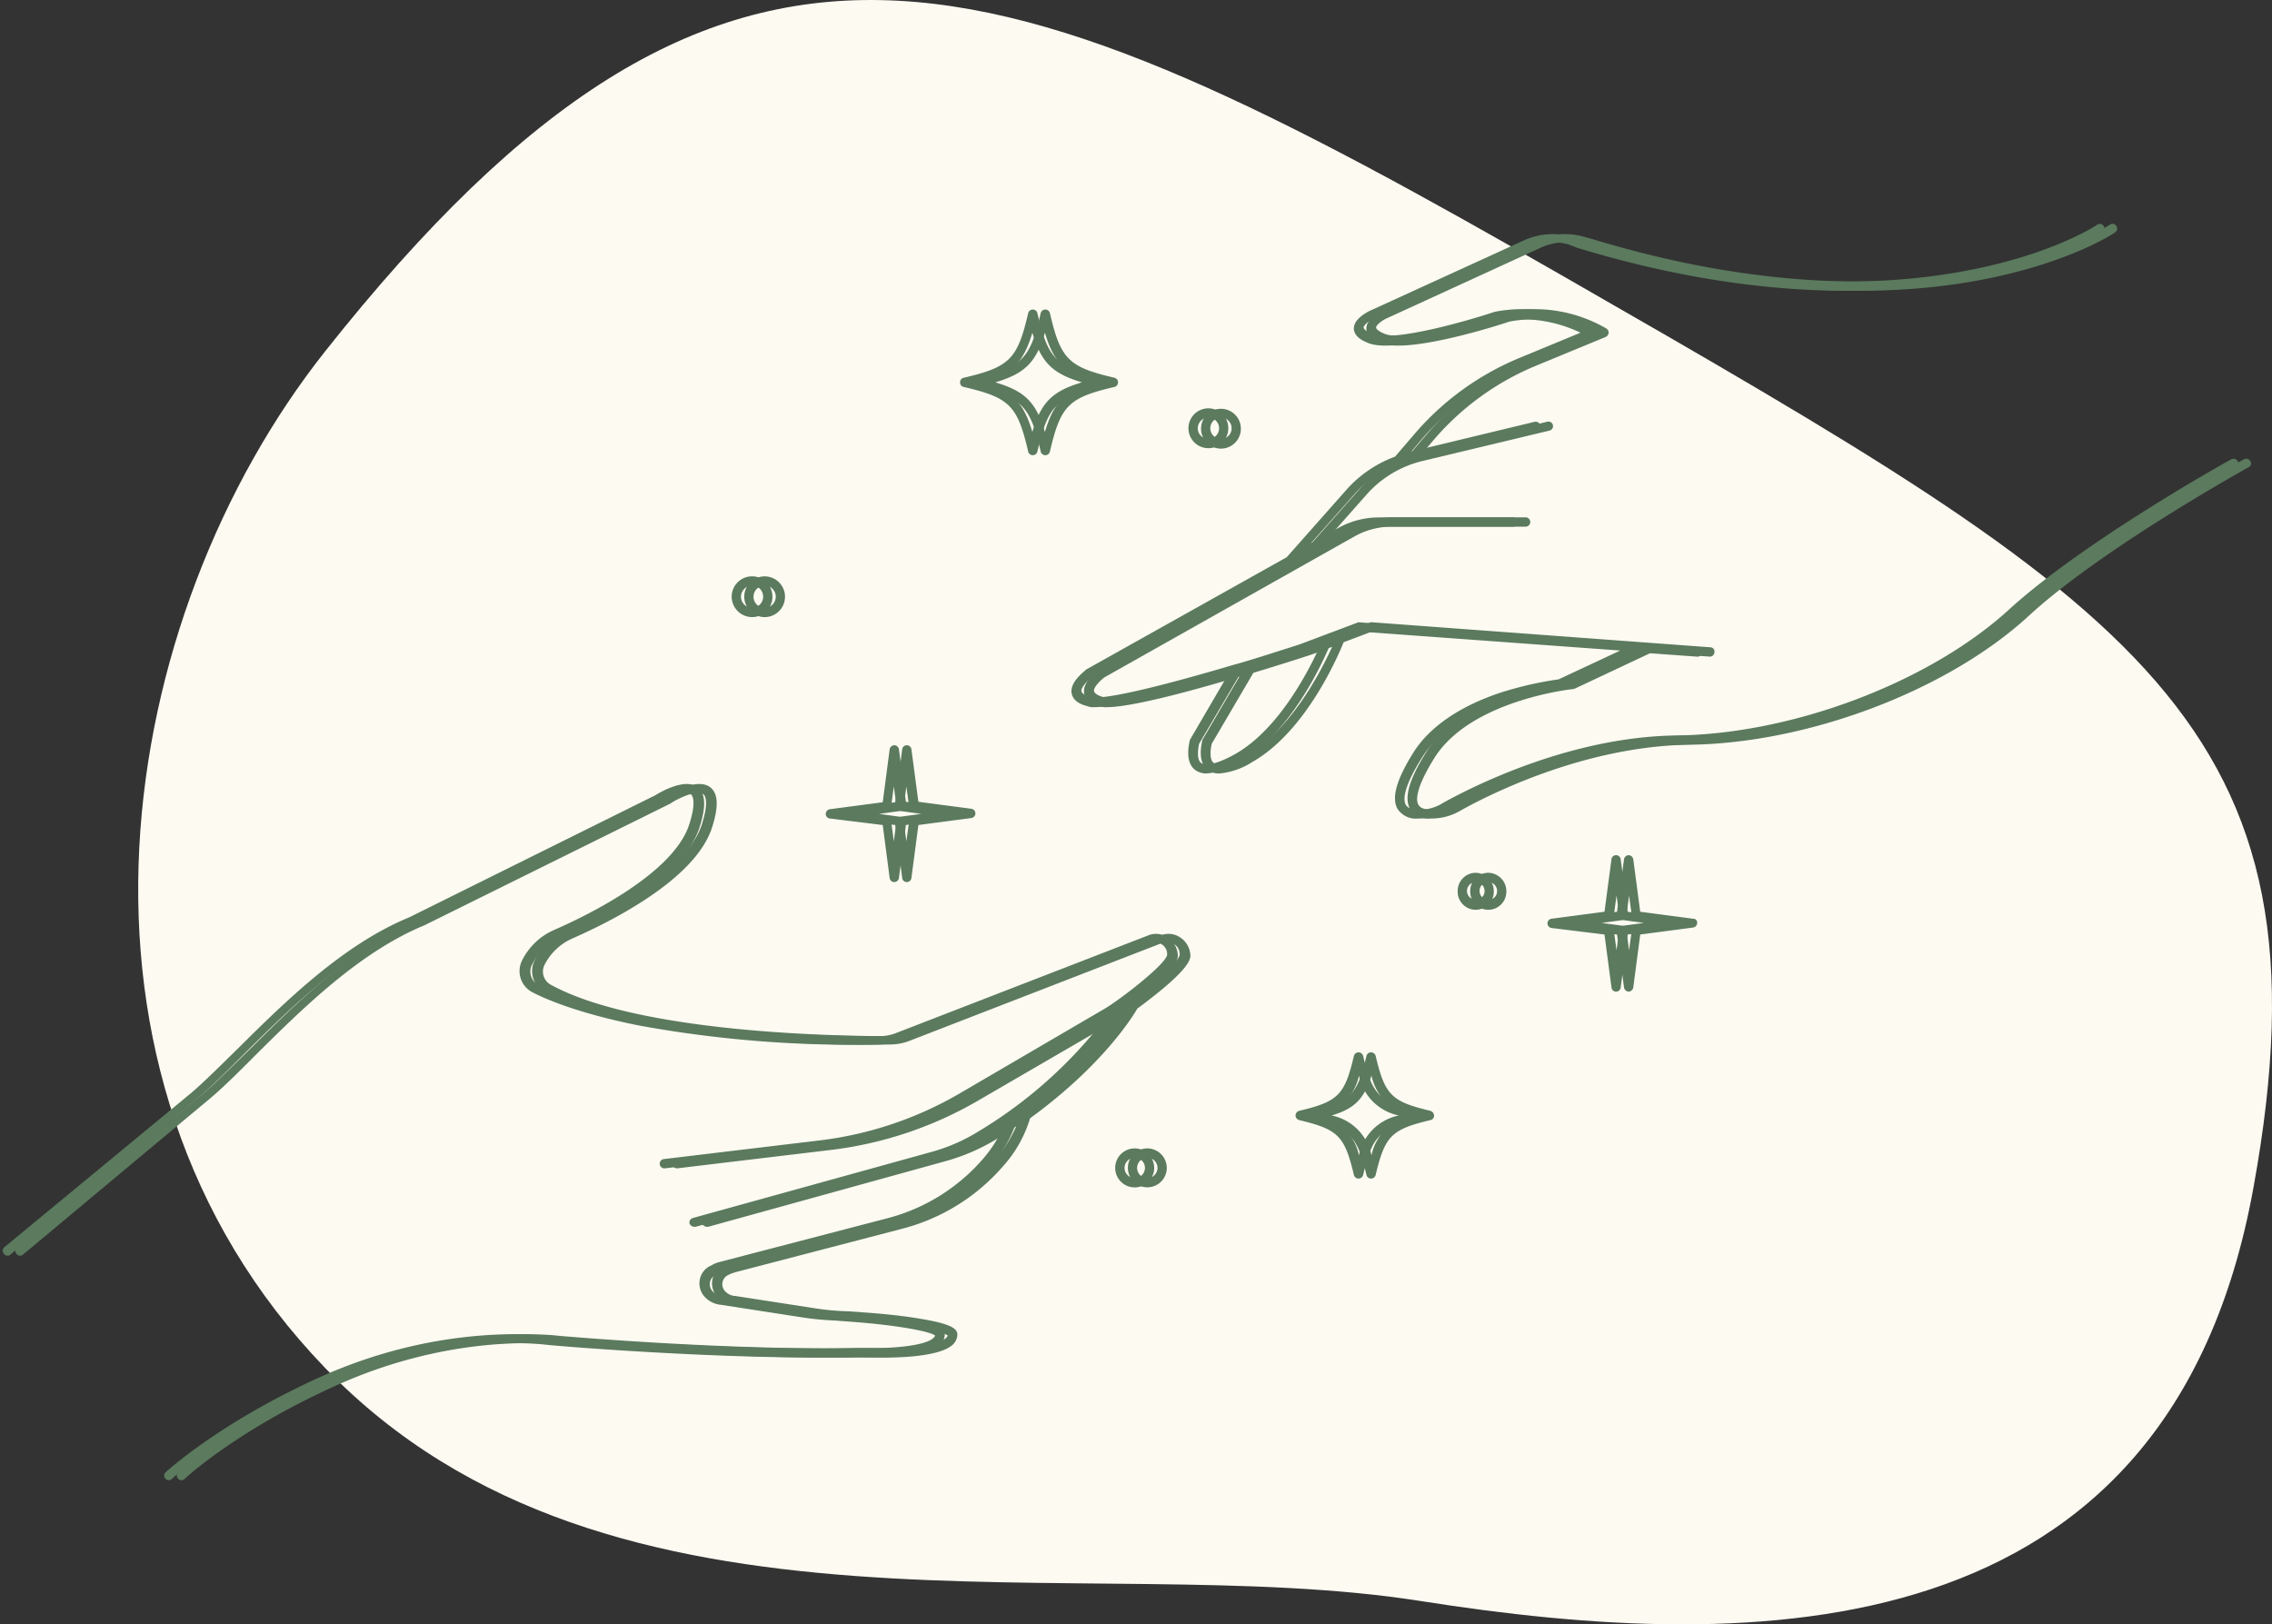
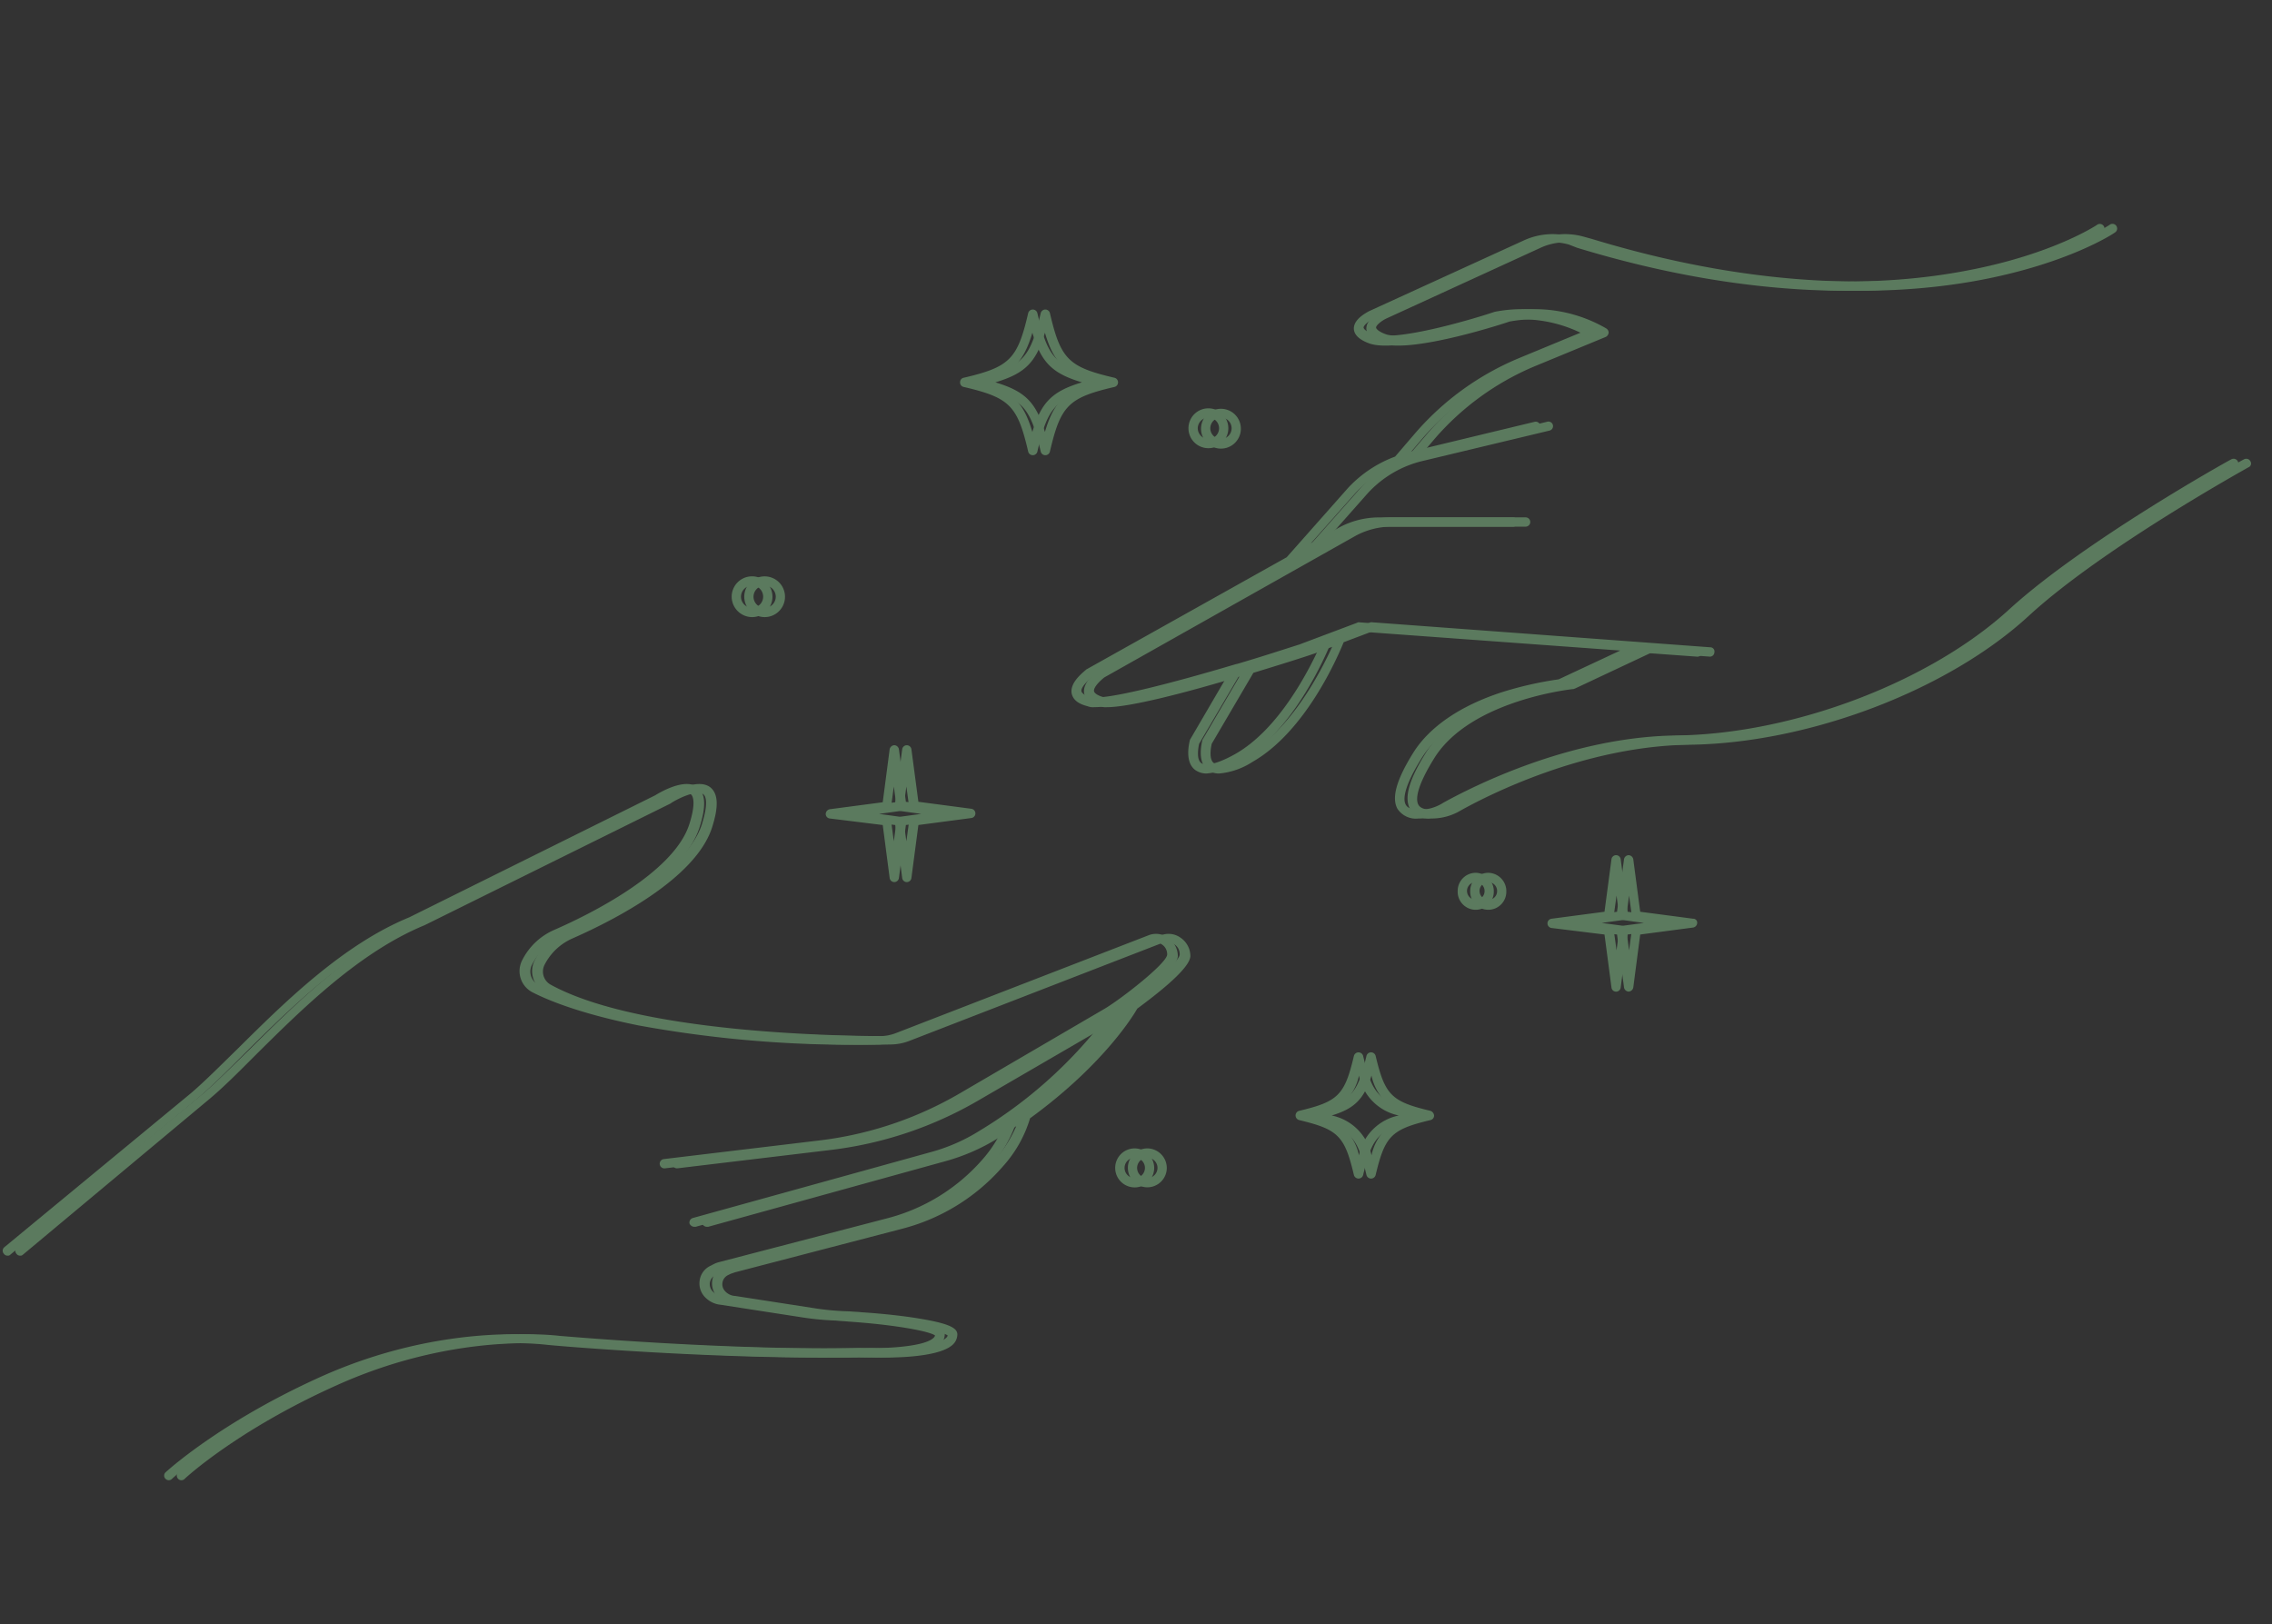
<svg xmlns="http://www.w3.org/2000/svg" id="Group_5197" data-name="Group 5197" width="232.972" height="166.567" viewBox="0 0 232.972 166.567">
  <rect x="0" y="0" width="232.972" height="166.567" fill="#333333" stroke="none" />
  <defs>
    <clipPath id="clip-path">
-       <rect id="Rectangle_910" data-name="Rectangle 910" width="232.972" height="166.567" fill="none" />
-     </clipPath>
+       </clipPath>
    <clipPath id="clip-path-2">
      <rect id="Rectangle_911" data-name="Rectangle 911" width="229.812" height="128.891" transform="translate(0 22.889)" fill="none" />
    </clipPath>
    <clipPath id="clip-path-3">
      <rect id="Rectangle_912" data-name="Rectangle 912" width="229.808" height="128.891" transform="translate(1.292 22.889)" fill="none" />
    </clipPath>
  </defs>
  <g id="Group_5192" data-name="Group 5192">
    <g id="Group_5191" data-name="Group 5191" clip-path="url(#clip-path)">
-       <path id="Path_8025" data-name="Path 8025" d="M33.349,36.014c-21.531,27.172-29.318,73.859,0,104.271s77.984,18.469,112.339,23.89,76.713,5.428,85.375-42.354C239.771,74.04,219.12,62.092,160.432,28.4S74.662-16.147,33.349,36.014" fill="#fdfaf2" />
-     </g>
+       </g>
  </g>
  <g id="Group_5194" data-name="Group 5194">
    <g id="Group_5193" data-name="Group 5193" clip-path="url(#clip-path-2)">
      <path id="Path_8026" data-name="Path 8026" d="M120.776,98.014c0,1.287-3.469,3.948-5.464,5.427,0,.047,0,.047-.046.094-.146.24-3.136,5.469-10.928,11.135a12.888,12.888,0,0,1-2.755,4.9,20.458,20.458,0,0,1-10.359,6.427l-17.146,4.469c-.146.052-.286.1-.427.146l-.286.141a1.06,1.06,0,0,0-.573.76,1.071,1.071,0,0,0,.286.906,1.524,1.524,0,0,0,1.047.474l8.312,1.287a26.512,26.512,0,0,0,3.375.286c.428.047.855.047,1.235.094,2.135.141,4.37.38,6.031.667,3.136.52,3.755,1,3.8,1.567a1.488,1.488,0,0,1-.427,1.047c-1.568,1.573-7.651,1.38-8.364,1.333-14.344.287-31.876-1.234-32.063-1.281-.146,0-10.453-1.432-22.849,4.182-10.167,4.568-15.49,9.516-15.536,9.568a.459.459,0,0,1-.662,0,.455.455,0,0,1,0-.666c.047-.047,5.511-5.094,15.818-9.756,12.635-5.708,23.229-4.234,23.323-4.234.14,0,17.672,1.568,31.969,1.234,2.473.1,6.7-.093,7.651-1.047a.427.427,0,0,0,.14-.234c-.568-.427-4.036-1.094-8.927-1.427-.432-.047-.812-.047-1.239-.1a28.864,28.864,0,0,1-3.464-.328l-8.318-1.287a2.579,2.579,0,0,1-1.614-.76,2.019,2.019,0,0,1-.568-1.76,1.942,1.942,0,0,1,1.094-1.474l.281-.146a2.633,2.633,0,0,1,.62-.24L90.9,124.946a19.4,19.4,0,0,0,9.88-6.093,12.854,12.854,0,0,0,2.135-3.375c-.614.427-1.281.854-1.947,1.281a20.547,20.547,0,0,1-5.224,2.286L71.323,125.8h-.146a.569.569,0,0,1-.474-.334.486.486,0,0,1,.333-.567l24.417-6.761a18.593,18.593,0,0,0,4.99-2.187,46.57,46.57,0,0,0,12.729-11.323l-14.25,8.281a39.393,39.393,0,0,1-14.87,4.995l-15.865,1.9a.479.479,0,1,1-.093-.953l15.864-1.9a37.36,37.36,0,0,0,14.49-4.854l14.818-8.657c1.619-.953,6.416-4.666,6.416-5.567a1.192,1.192,0,0,0-.573-1.047,1.3,1.3,0,0,0-1.187-.146L91.984,106.723a5.411,5.411,0,0,1-1.948.38,121.588,121.588,0,0,1-24.557-1.953c-6.6-1.329-9.833-2.855-10.927-3.422a2.442,2.442,0,0,1-.995-3.287,6.632,6.632,0,0,1,3.276-3.088C60.443,93.78,69,89.545,70.656,84.6c.761-2.334.38-3,.193-3.141-.573-.474-2.281.239-3.281.859a.046.046,0,0,0-.047.047L42.25,94.874c-6.7,2.76-12.589,8.614-17.339,13.322-1.713,1.714-3.328,3.334-4.75,4.521l-19.1,15.938a.336.336,0,0,1-.286.1.445.445,0,0,1-.38-.193.465.465,0,0,1,.047-.667l19.192-15.843c1.381-1.188,2.995-2.808,4.7-4.474,4.8-4.755,10.787-10.7,17.625-13.511L67.187,81.551c.381-.235,3.042-1.855,4.37-.808.808.667.86,2,.146,4.188-1.713,5.088-9.693,9.276-14.349,11.323a5.873,5.873,0,0,0-2.8,2.666,1.536,1.536,0,0,0,.62,2.047c9.687,5.328,32.443,5.282,35.01,5.282a4.675,4.675,0,0,0,1.615-.287L117.734,95.92a2.11,2.11,0,0,1,2.042.24,2.3,2.3,0,0,1,1,1.854m108.5-50.1c-.146.094-14.969,8.276-22.521,15.224-8.312,7.662-22.609,13.084-34.818,13.229-10.786.141-20.666,5.183-23.468,6.756a5.789,5.789,0,0,1-2.849.807h-.146a2.268,2.268,0,0,1-2.182-1c-.62-1.141-.094-3,1.661-5.8,1.662-2.62,4.8-4.761,9.026-6.141a36.382,36.382,0,0,1,5.844-1.328l6.318-2.953L139.4,64.759l-2.9,1.094c-.573,1.38-3.849,9.135-9.359,12.276a7.512,7.512,0,0,1-3.422,1.187,1.96,1.96,0,0,1-1.188-.38c-1.094-.854-.568-2.807-.521-3.047a.164.164,0,0,1,.047-.094l3.75-6.421c-5.031,1.52-11.114,3.14-13.583,3.14a1.56,1.56,0,0,1-.714-.1c-.948-.234-1.474-.661-1.614-1.281-.24-1.141,1.187-2.188,1.422-2.427,0,0,.052,0,.052-.047l20.567-11.516,6.318-7.135a12.519,12.519,0,0,1,4.8-3.188l2.042-2.38a28.553,28.553,0,0,1,10.64-7.708l6.323-2.615a13.872,13.872,0,0,0-8.552-1.145c-.38.145-10.12,3.333-13.114,2.239-.381-.146-1.516-.573-1.568-1.479-.047-1,1.286-1.662,1.521-1.807L156.26,24.65a7.06,7.06,0,0,1,4.844-.381l.854.235c18.146,5.521,31.641,4.807,39.761,3.234,8.791-1.661,13.3-4.661,13.349-4.708a.482.482,0,0,1,.526.807c-.193.146-4.75,3.141-13.683,4.854-8.218,1.573-21.9,2.287-40.187-3.281l-.854-.333a6.046,6.046,0,0,0-4.183.333l-15.864,7.276c-.479.24-1,.667-1,.906,0,.094.187.381.948.667,2.234.807,9.786-1.38,12.5-2.286a14.626,14.626,0,0,1,10.166,1.713.515.515,0,0,1,.24.432.561.561,0,0,1-.287.427l-7.27,3a27.7,27.7,0,0,0-10.308,7.469l-1.094,1.286,12.641-3.046a.468.468,0,0,1,.235.906l-12.922,3.094a11.132,11.132,0,0,0-5.745,3.375l-4.516,5.093,2.8-1.573a8.591,8.591,0,0,1,4.183-1.093h13.776a.477.477,0,0,1,0,.953H141.391a7.776,7.776,0,0,0-3.7.953l-25.75,14.51c-.473.381-1.14,1.047-1.046,1.427.052.193.38.427.906.573,1.469.381,8.406-1.427,14.963-3.38h.047c2.282-.667,4.464-1.38,6.412-2l5.937-2.234a.3.3,0,0,1,.193-.047l34.724,2.568a.431.431,0,0,1,.427.526.453.453,0,0,1-.521.427l-5.89-.427L160.2,70.608c-.047,0-.094.047-.146.047-.093,0-10.5,1.1-14.25,7.041-2,3.188-1.9,4.381-1.661,4.808.239.474.948.526,1.474.526a4.473,4.473,0,0,0,2.375-.714c2.849-1.573,12.922-6.76,23.9-6.9,11.968-.14,26.031-5.474,34.2-12.989,7.692-6.995,22.562-15.271,22.7-15.323a.483.483,0,0,1,.667.192.425.425,0,0,1-.188.62M135.312,66.327l-1.76.666c-.667.24-3.182,1.047-6.318,2l-4.276,7.276c-.093.433-.286,1.573.193,1.954.234.187,1.042.473,3.516-.907,4.51-2.567,7.552-8.609,8.645-10.989M98.448,39.207a.458.458,0,0,1,.38-.474c4.7-1.094,5.51-1.906,6.6-6.615a.486.486,0,0,1,.948,0c1.094,4.709,1.9,5.521,6.6,6.615a.485.485,0,0,1,0,.948c-4.7,1.094-5.51,1.906-6.6,6.614a.485.485,0,0,1-.948,0c-1.094-4.708-1.9-5.52-6.6-6.614a.459.459,0,0,1-.38-.474m2.328,0c3.036.906,4.177,2.047,5.083,5.088.9-3.041,2.042-4.182,5.084-5.088-3.042-.906-4.183-2.047-5.084-5.089-.906,3.042-2.047,4.183-5.083,5.089m44.984,75.177a.461.461,0,0,1-.38.474c-3.989.953-4.656,1.62-5.6,5.615a.489.489,0,0,1-.953,0c-.948-4-1.615-4.662-5.6-5.615a.489.489,0,0,1,0-.953c3.989-.948,4.656-1.615,5.6-5.615a.489.489,0,0,1,.953,0c.948,4,1.615,4.667,5.6,5.615a.548.548,0,0,1,.38.479m-2.328,0a5.237,5.237,0,0,1-4.083-4.094,5.247,5.247,0,0,1-4.089,4.094,5.246,5.246,0,0,1,4.089,4.089,5.238,5.238,0,0,1,4.083-4.089m29.313-19.745a.509.509,0,0,1-.427.474l-5.417.714-.714,5.422a.475.475,0,0,1-.947,0l-.714-5.422-5.417-.667a.479.479,0,0,1,0-.953l5.417-.714.714-5.375a.476.476,0,0,1,.947,0l.714,5.375,5.417.714a.4.4,0,0,1,.427.432m-4.183,0-2.088-.286a.5.5,0,0,1-.427-.427l-.287-2.094-.286,2.094a.5.5,0,0,1-.427.427l-2.089.286,2.089.281a.51.51,0,0,1,.427.433l.286,2.094.287-2.094a.509.509,0,0,1,.427-.433ZM84.672,83.457a.508.508,0,0,1,.427-.479l5.417-.714.708-5.422a.51.51,0,0,1,.479-.427.5.5,0,0,1,.474.427l.714,5.375,5.411.714a.479.479,0,0,1,0,.953l-5.411.714-.714,5.421a.479.479,0,0,1-.953,0L90.516,84.6,85.1,83.931a.463.463,0,0,1-.427-.474m4.177,0,2.094.286a.5.5,0,0,1,.427.427l.281,2.094.286-2.094a.5.5,0,0,1,.428-.427l2.093-.286-2.093-.287a.507.507,0,0,1-.428-.427l-.286-2.093-.281,2.093a.507.507,0,0,1-.427.427ZM75.026,61.186a2.091,2.091,0,1,1,2.089,2.094,2.108,2.108,0,0,1-2.089-2.094m.953,0a1.138,1.138,0,1,0,1.136-1.141,1.158,1.158,0,0,0-1.136,1.141m45.886-17.271a2.044,2.044,0,0,1,4.088,0,2.044,2.044,0,1,1-4.088,0m.953,0a1.1,1.1,0,0,0,1.093,1.094,1.094,1.094,0,0,0,0-2.188,1.108,1.108,0,0,0-1.093,1.094m30.354,47.438a1.852,1.852,0,1,1-3.7,0,1.853,1.853,0,0,1,1.849-1.854,1.886,1.886,0,0,1,1.854,1.854m-.948,0a.9.9,0,1,0-.906.906.875.875,0,0,0,.906-.906m-33.875,28.406a2,2,0,1,1-2-2,2.009,2.009,0,0,1,2,2m-.948,0a1.045,1.045,0,1,0-1.047,1.047,1.054,1.054,0,0,0,1.047-1.047" fill="#5b7a5e" />
    </g>
  </g>
  <g id="Group_5196" data-name="Group 5196">
    <g id="Group_5195" data-name="Group 5195" clip-path="url(#clip-path-3)">
      <path id="Path_8027" data-name="Path 8027" d="M122.063,98.014c0,1.287-3.47,3.948-5.465,5.427,0,.047,0,.047-.046.094-.141.24-3.136,5.469-10.928,11.135a12.821,12.821,0,0,1-2.755,4.9,20.46,20.46,0,0,1-10.354,6.427l-17.151,4.469c-.141.052-.281.1-.426.146l-.287.141a1.04,1.04,0,0,0-.282,1.666,1.505,1.505,0,0,0,1.042.474l8.318,1.287a26.342,26.342,0,0,0,3.369.286c.428.047.855.047,1.235.094,2.14.141,4.37.38,6.036.667,3.137.52,3.75,1,3.8,1.567a1.463,1.463,0,0,1-.427,1.047c-1.568,1.573-7.646,1.38-8.358,1.333-14.349.287-31.875-1.234-32.068-1.281-.141,0-10.448-1.432-22.849,4.182-10.167,4.568-15.485,9.516-15.531,9.568a.445.445,0,0,1-.334.141.426.426,0,0,1-.333-.141.464.464,0,0,1,0-.666c.047-.047,5.51-5.094,15.818-9.756,12.634-5.708,23.229-4.234,23.327-4.234.142,0,17.672,1.568,31.97,1.234,2.467.1,6.7-.093,7.645-1.047a.408.408,0,0,0,.145-.234c-.573-.427-4.04-1.094-8.932-1.427-.426-.047-.807-.047-1.233-.1a29.06,29.06,0,0,1-3.47-.328l-8.313-1.287a2.567,2.567,0,0,1-1.614-.76,2.022,2.022,0,0,1-.573-1.76,1.966,1.966,0,0,1,1.095-1.474l.285-.146a2.6,2.6,0,0,1,.616-.24l17.15-4.469a19.381,19.381,0,0,0,9.881-6.093,12.778,12.778,0,0,0,2.14-3.375c-.62.427-1.287.854-1.947,1.281a20.587,20.587,0,0,1-5.23,2.286L72.609,125.8h-.141a.564.564,0,0,1-.474-.334.486.486,0,0,1,.334-.567l24.416-6.761a18.63,18.63,0,0,0,4.985-2.187,46.7,46.7,0,0,0,12.734-11.323l-14.255,8.281A39.363,39.363,0,0,1,85.343,117.9l-15.87,1.9a.47.47,0,0,1-.52-.427.475.475,0,0,1,.428-.526l15.863-1.9a37.327,37.327,0,0,0,14.49-4.854l14.823-8.657c1.614-.953,6.411-4.666,6.411-5.567a1.189,1.189,0,0,0-.567-1.047,1.3,1.3,0,0,0-1.188-.146L93.276,106.723a5.441,5.441,0,0,1-1.948.38,121.613,121.613,0,0,1-24.563-1.953c-6.6-1.329-9.833-2.855-10.922-3.422a2.445,2.445,0,0,1-1-3.287,6.673,6.673,0,0,1,3.276-3.088C61.735,93.78,70.282,89.545,71.947,84.6c.756-2.334.381-3,.188-3.141-.568-.474-2.281.239-3.276.859a.045.045,0,0,0-.046.047L43.536,94.874c-6.7,2.76-12.588,8.614-17.338,13.322-1.708,1.714-3.324,3.334-4.75,4.521L2.354,128.655a.348.348,0,0,1-.287.1.433.433,0,0,1-.379-.193.456.456,0,0,1,.046-.667l19.193-15.843c1.375-1.188,2.989-2.808,4.7-4.474,4.8-4.755,10.78-10.7,17.625-13.511L68.479,81.551c.38-.235,3.036-1.855,4.369-.808.809.667.855,2,.141,4.188-1.707,5.088-9.686,9.276-14.343,11.323a5.849,5.849,0,0,0-2.8,2.666,1.535,1.535,0,0,0,.615,2.047c9.693,5.328,32.448,5.282,35.01,5.282a4.65,4.65,0,0,0,1.615-.287L119.02,95.92a2.109,2.109,0,0,1,2.043.24,2.3,2.3,0,0,1,1,1.854m108.5-50.1c-.142.094-14.965,8.276-22.517,15.224-8.312,7.662-22.614,13.084-34.823,13.229-10.781.141-20.66,5.183-23.468,6.756a5.774,5.774,0,0,1-2.849.807h-.141a2.272,2.272,0,0,1-2.187-1c-.615-1.141-.094-3,1.666-5.8,1.662-2.62,4.8-4.761,9.021-6.141a36.5,36.5,0,0,1,5.844-1.328l6.318-2.953-26.745-1.948-2.9,1.094c-.568,1.38-3.848,9.135-9.359,12.276a7.478,7.478,0,0,1-3.417,1.187,1.965,1.965,0,0,1-1.193-.38c-1.088-.854-.568-2.807-.521-3.047a.164.164,0,0,1,.047-.094l3.755-6.421c-5.035,1.52-11.114,3.14-13.588,3.14a1.584,1.584,0,0,1-.714-.1c-.948-.234-1.468-.661-1.614-1.281-.235-1.141,1.187-2.188,1.427-2.427a.046.046,0,0,0,.047-.047l20.567-11.516,6.318-7.135a12.536,12.536,0,0,1,4.8-3.188l2.042-2.38a28.509,28.509,0,0,1,10.641-7.708l6.317-2.615a13.872,13.872,0,0,0-8.552-1.145c-.38.145-10.114,3.333-13.109,2.239-.38-.146-1.521-.573-1.568-1.479-.047-1,1.281-1.662,1.521-1.807l15.911-7.276a7.074,7.074,0,0,1,4.849-.381l.855.235c18.145,5.521,31.635,4.807,39.76,3.234,8.786-1.661,13.3-4.661,13.349-4.708a.48.48,0,1,1,.521.807c-.188.146-4.75,3.141-13.683,4.854-8.213,1.573-21.9,2.287-40.187-3.281l-.854-.333a6.05,6.05,0,0,0-4.183.333l-15.864,7.276c-.474.24-1,.667-1,.906,0,.094.193.381.954.667,2.233.807,9.785-1.38,12.494-2.286a14.627,14.627,0,0,1,10.166,1.713.51.51,0,0,1,.235.432.548.548,0,0,1-.287.427l-7.265,3A27.715,27.715,0,0,0,147.1,45.009l-1.093,1.286,12.635-3.046a.469.469,0,1,1,.24.906l-12.922,3.094a11.127,11.127,0,0,0-5.75,3.375L135.7,55.717l2.8-1.573a8.572,8.572,0,0,1,4.178-1.093h13.781a.477.477,0,0,1,0,.953H142.677a7.791,7.791,0,0,0-3.7.953l-25.744,14.51c-.479.381-1.141,1.047-1.047,1.427.047.193.381.427.9.573,1.474.381,8.411-1.427,14.963-3.38h.047c2.282-.667,4.47-1.38,6.417-2l5.937-2.234a.283.283,0,0,1,.188-.047l34.729,2.568a.432.432,0,0,1,.427.526.458.458,0,0,1-.526.427l-5.89-.427-7.886,3.708c-.047,0-.094.047-.141.047-.093,0-10.5,1.1-14.25,7.041-1.994,3.188-1.9,4.381-1.666,4.808.239.474.953.526,1.474.526a4.473,4.473,0,0,0,2.375-.714c2.854-1.573,12.922-6.76,23.9-6.9,11.968-.14,26.031-5.474,34.2-12.989,7.7-6.995,22.562-15.271,22.709-15.323a.479.479,0,0,1,.662.192.42.42,0,0,1-.188.62M136.6,66.327l-1.755.666c-.666.24-3.187,1.047-6.323,2l-4.271,7.276c-.1.433-.286,1.573.189,1.954.239.187,1.046.473,3.515-.907,4.51-2.567,7.552-8.609,8.645-10.989M99.734,39.207a.463.463,0,0,1,.38-.474c4.7-1.094,5.51-1.906,6.6-6.615a.486.486,0,0,1,.948,0c1.094,4.709,1.9,5.521,6.605,6.615a.486.486,0,0,1,0,.948c-4.7,1.094-5.511,1.906-6.605,6.614a.485.485,0,0,1-.948,0c-1.094-4.708-1.9-5.52-6.6-6.614a.464.464,0,0,1-.38-.474m2.329,0c3.041.906,4.181,2.047,5.083,5.088.9-3.041,2.042-4.182,5.083-5.088-3.041-.906-4.183-2.047-5.083-5.089-.9,3.042-2.042,4.183-5.083,5.089m44.989,75.177a.467.467,0,0,1-.381.474c-3.994.953-4.656,1.62-5.608,5.615a.486.486,0,0,1-.949,0c-.948-4-1.615-4.662-5.6-5.615a.489.489,0,0,1,0-.953c3.989-.948,4.656-1.615,5.6-5.615a.486.486,0,0,1,.949,0c.952,4,1.614,4.667,5.608,5.615a.557.557,0,0,1,.381.479m-2.329,0a5.243,5.243,0,0,1-4.088-4.094c-.761,2.38-1.708,3.38-4.083,4.094a5.239,5.239,0,0,1,4.083,4.089,5.244,5.244,0,0,1,4.088-4.089m29.308-19.745a.5.5,0,0,1-.427.474l-5.416.714-.709,5.422a.515.515,0,0,1-.479.432.508.508,0,0,1-.474-.432l-.713-5.422L160.4,95.16a.479.479,0,0,1,0-.953l5.412-.714.713-5.375a.5.5,0,0,1,.474-.427.51.51,0,0,1,.479.427l.709,5.375,5.416.714a.4.4,0,0,1,.427.432m-4.177,0-2.094-.286a.509.509,0,0,1-.427-.427l-.287-2.094-.281,2.094a.509.509,0,0,1-.426.427l-2.1.286,2.1.281a.516.516,0,0,1,.426.433l.281,2.094.287-2.094a.516.516,0,0,1,.427-.433Zm-83.9-11.182a.514.514,0,0,1,.427-.479l5.417-.714.713-5.422a.477.477,0,0,1,.948,0l.714,5.375,5.416.714a.479.479,0,0,1,0,.953l-5.416.714-.714,5.421a.476.476,0,0,1-.948,0L91.8,84.6l-5.417-.667a.468.468,0,0,1-.427-.474m4.182,0,2.089.286a.5.5,0,0,1,.427.427l.286,2.094.287-2.094a.5.5,0,0,1,.427-.427l2.088-.286-2.088-.287a.5.5,0,0,1-.427-.427l-.287-2.093-.286,2.093a.5.5,0,0,1-.427.427ZM76.317,61.186a2.089,2.089,0,1,1,2.09,2.094,2.1,2.1,0,0,1-2.09-2.094m.948,0a1.141,1.141,0,1,0,1.142-1.141,1.159,1.159,0,0,0-1.142,1.141m45.891-17.271a2.042,2.042,0,0,1,4.083,0,2.042,2.042,0,1,1-4.083,0m.948,0a1.1,1.1,0,0,0,1.093,1.094,1.094,1.094,0,1,0,0-2.188,1.108,1.108,0,0,0-1.093,1.094m30.354,47.438a1.852,1.852,0,1,1-3.7,0,1.854,1.854,0,0,1,1.854-1.854,1.885,1.885,0,0,1,1.849,1.854m-.948,0a.9.9,0,1,0-.9.906.874.874,0,0,0,.9-.906m-33.87,28.406a1.995,1.995,0,1,1-2-2,2.009,2.009,0,0,1,2,2m-.952,0a1.045,1.045,0,1,0-1.043,1.047,1.054,1.054,0,0,0,1.043-1.047" fill="#5b7a5e" />
    </g>
  </g>
</svg>